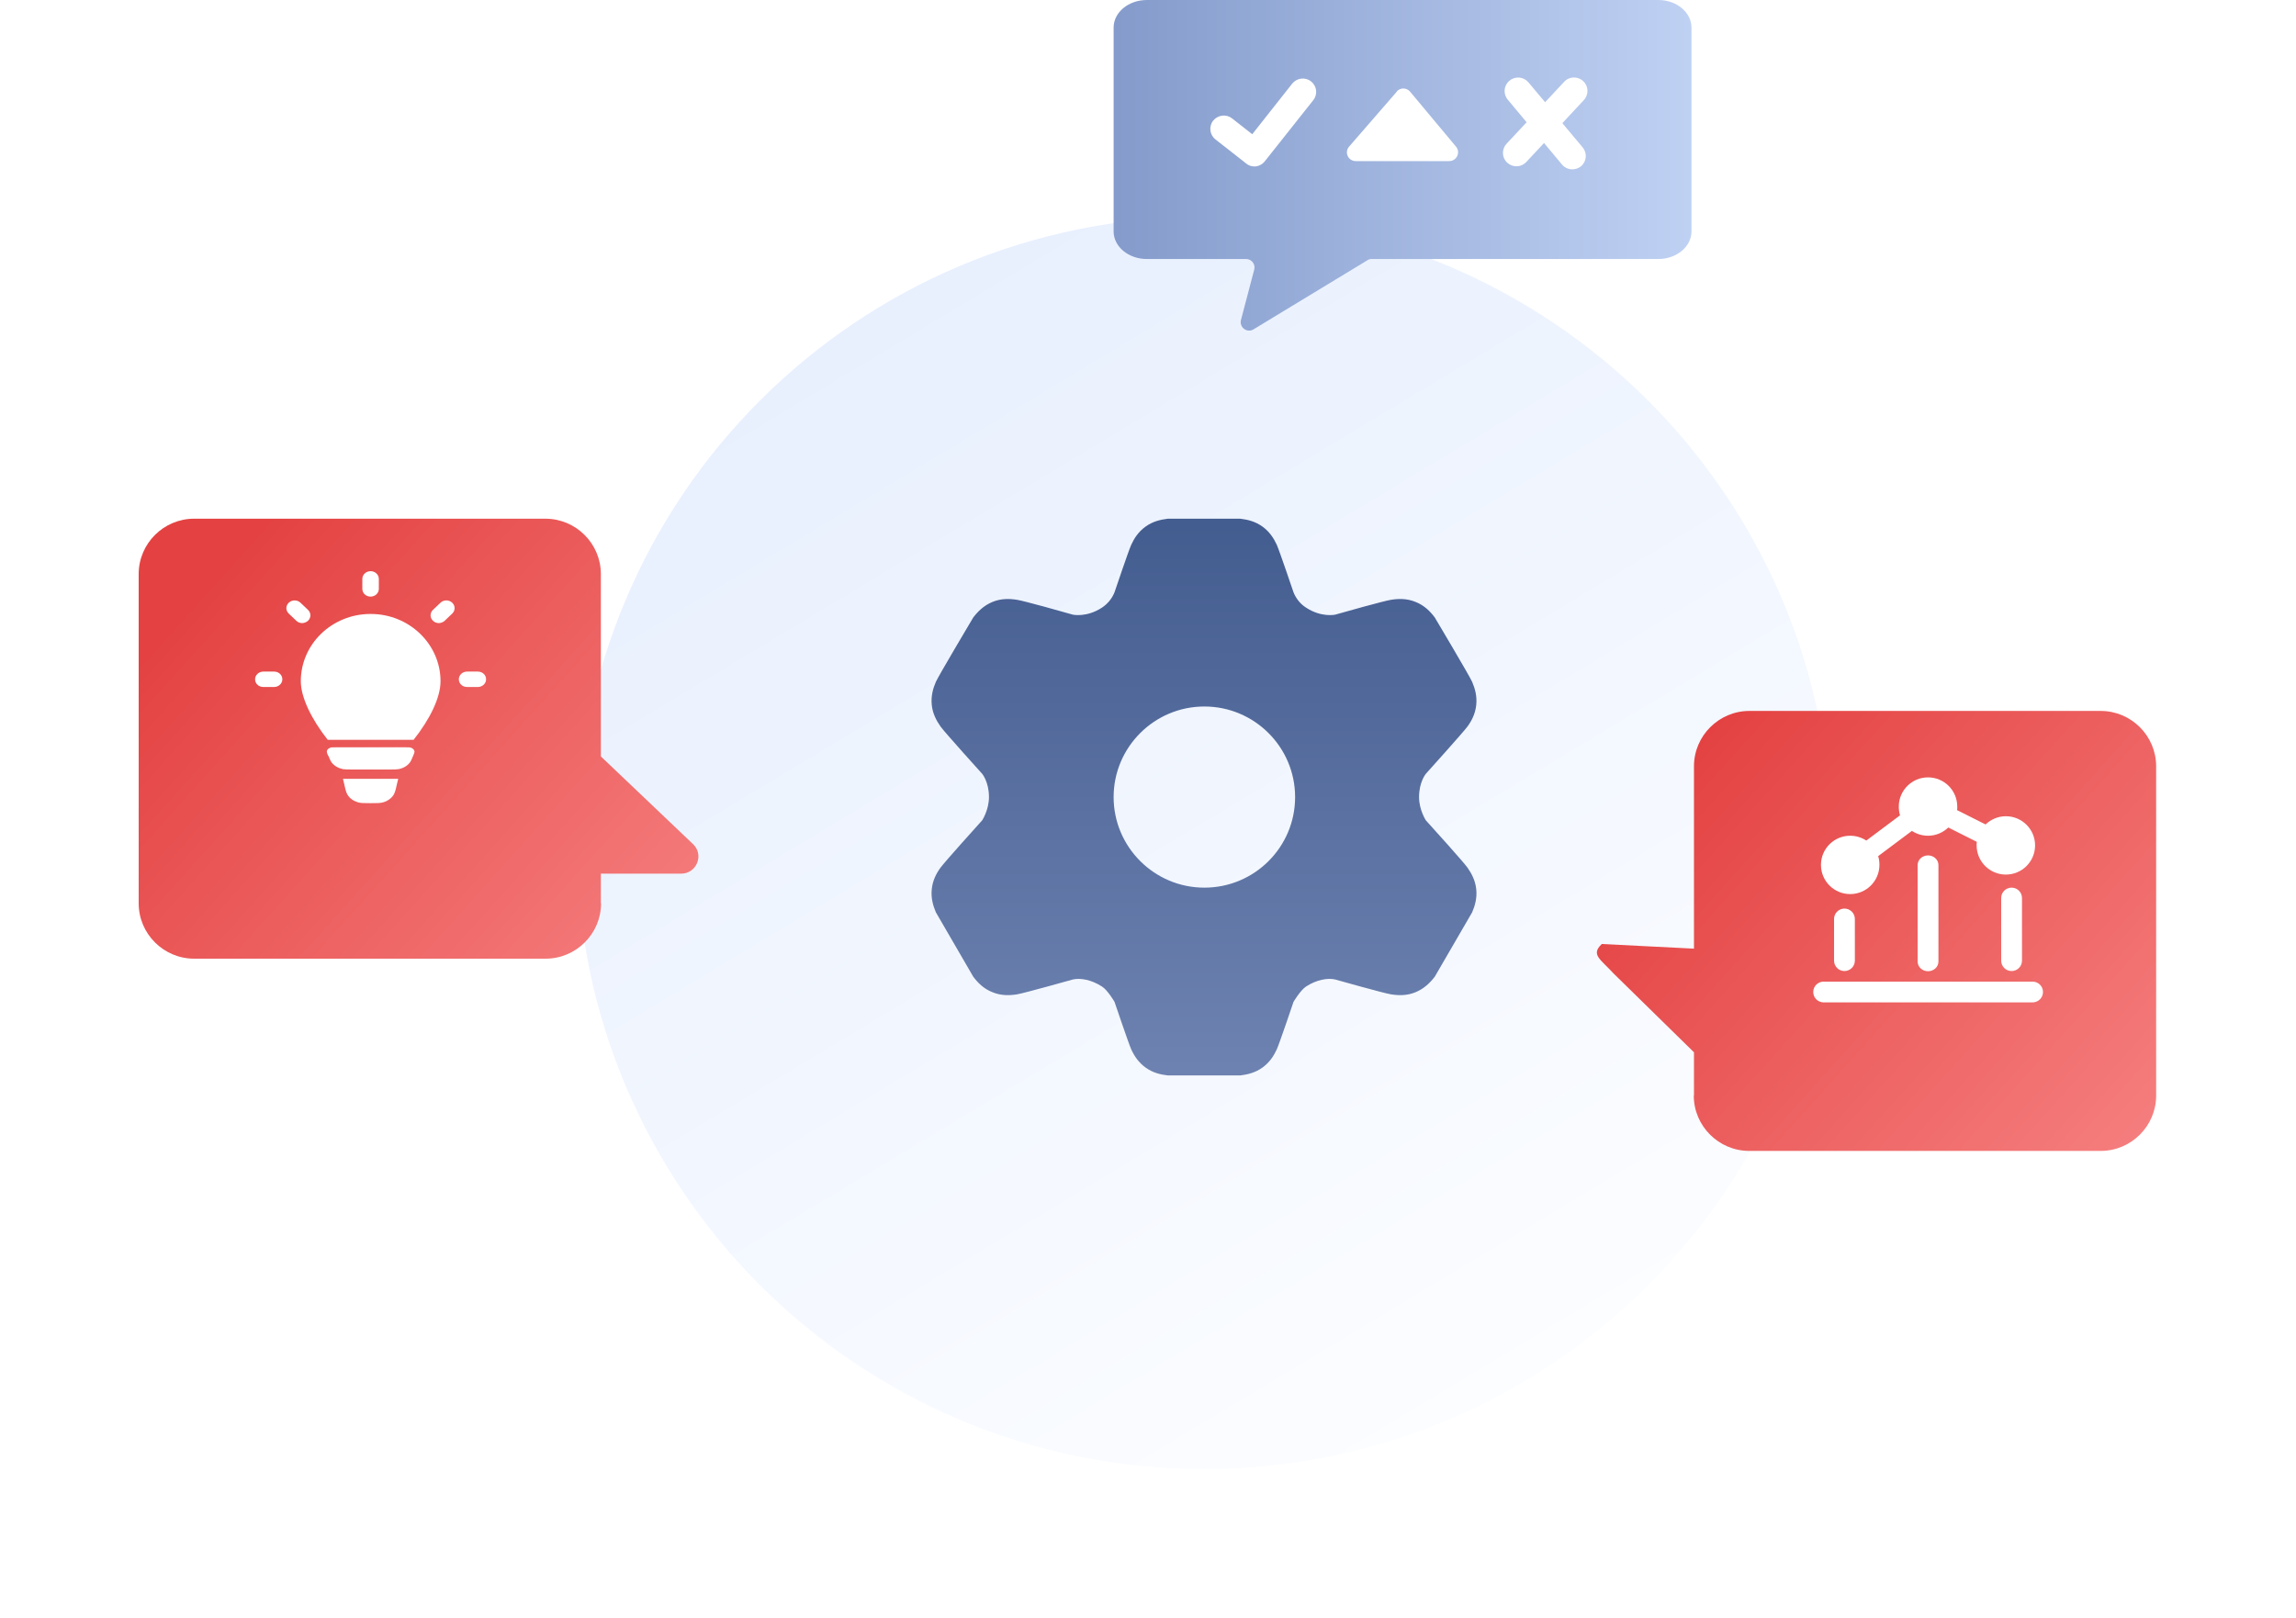
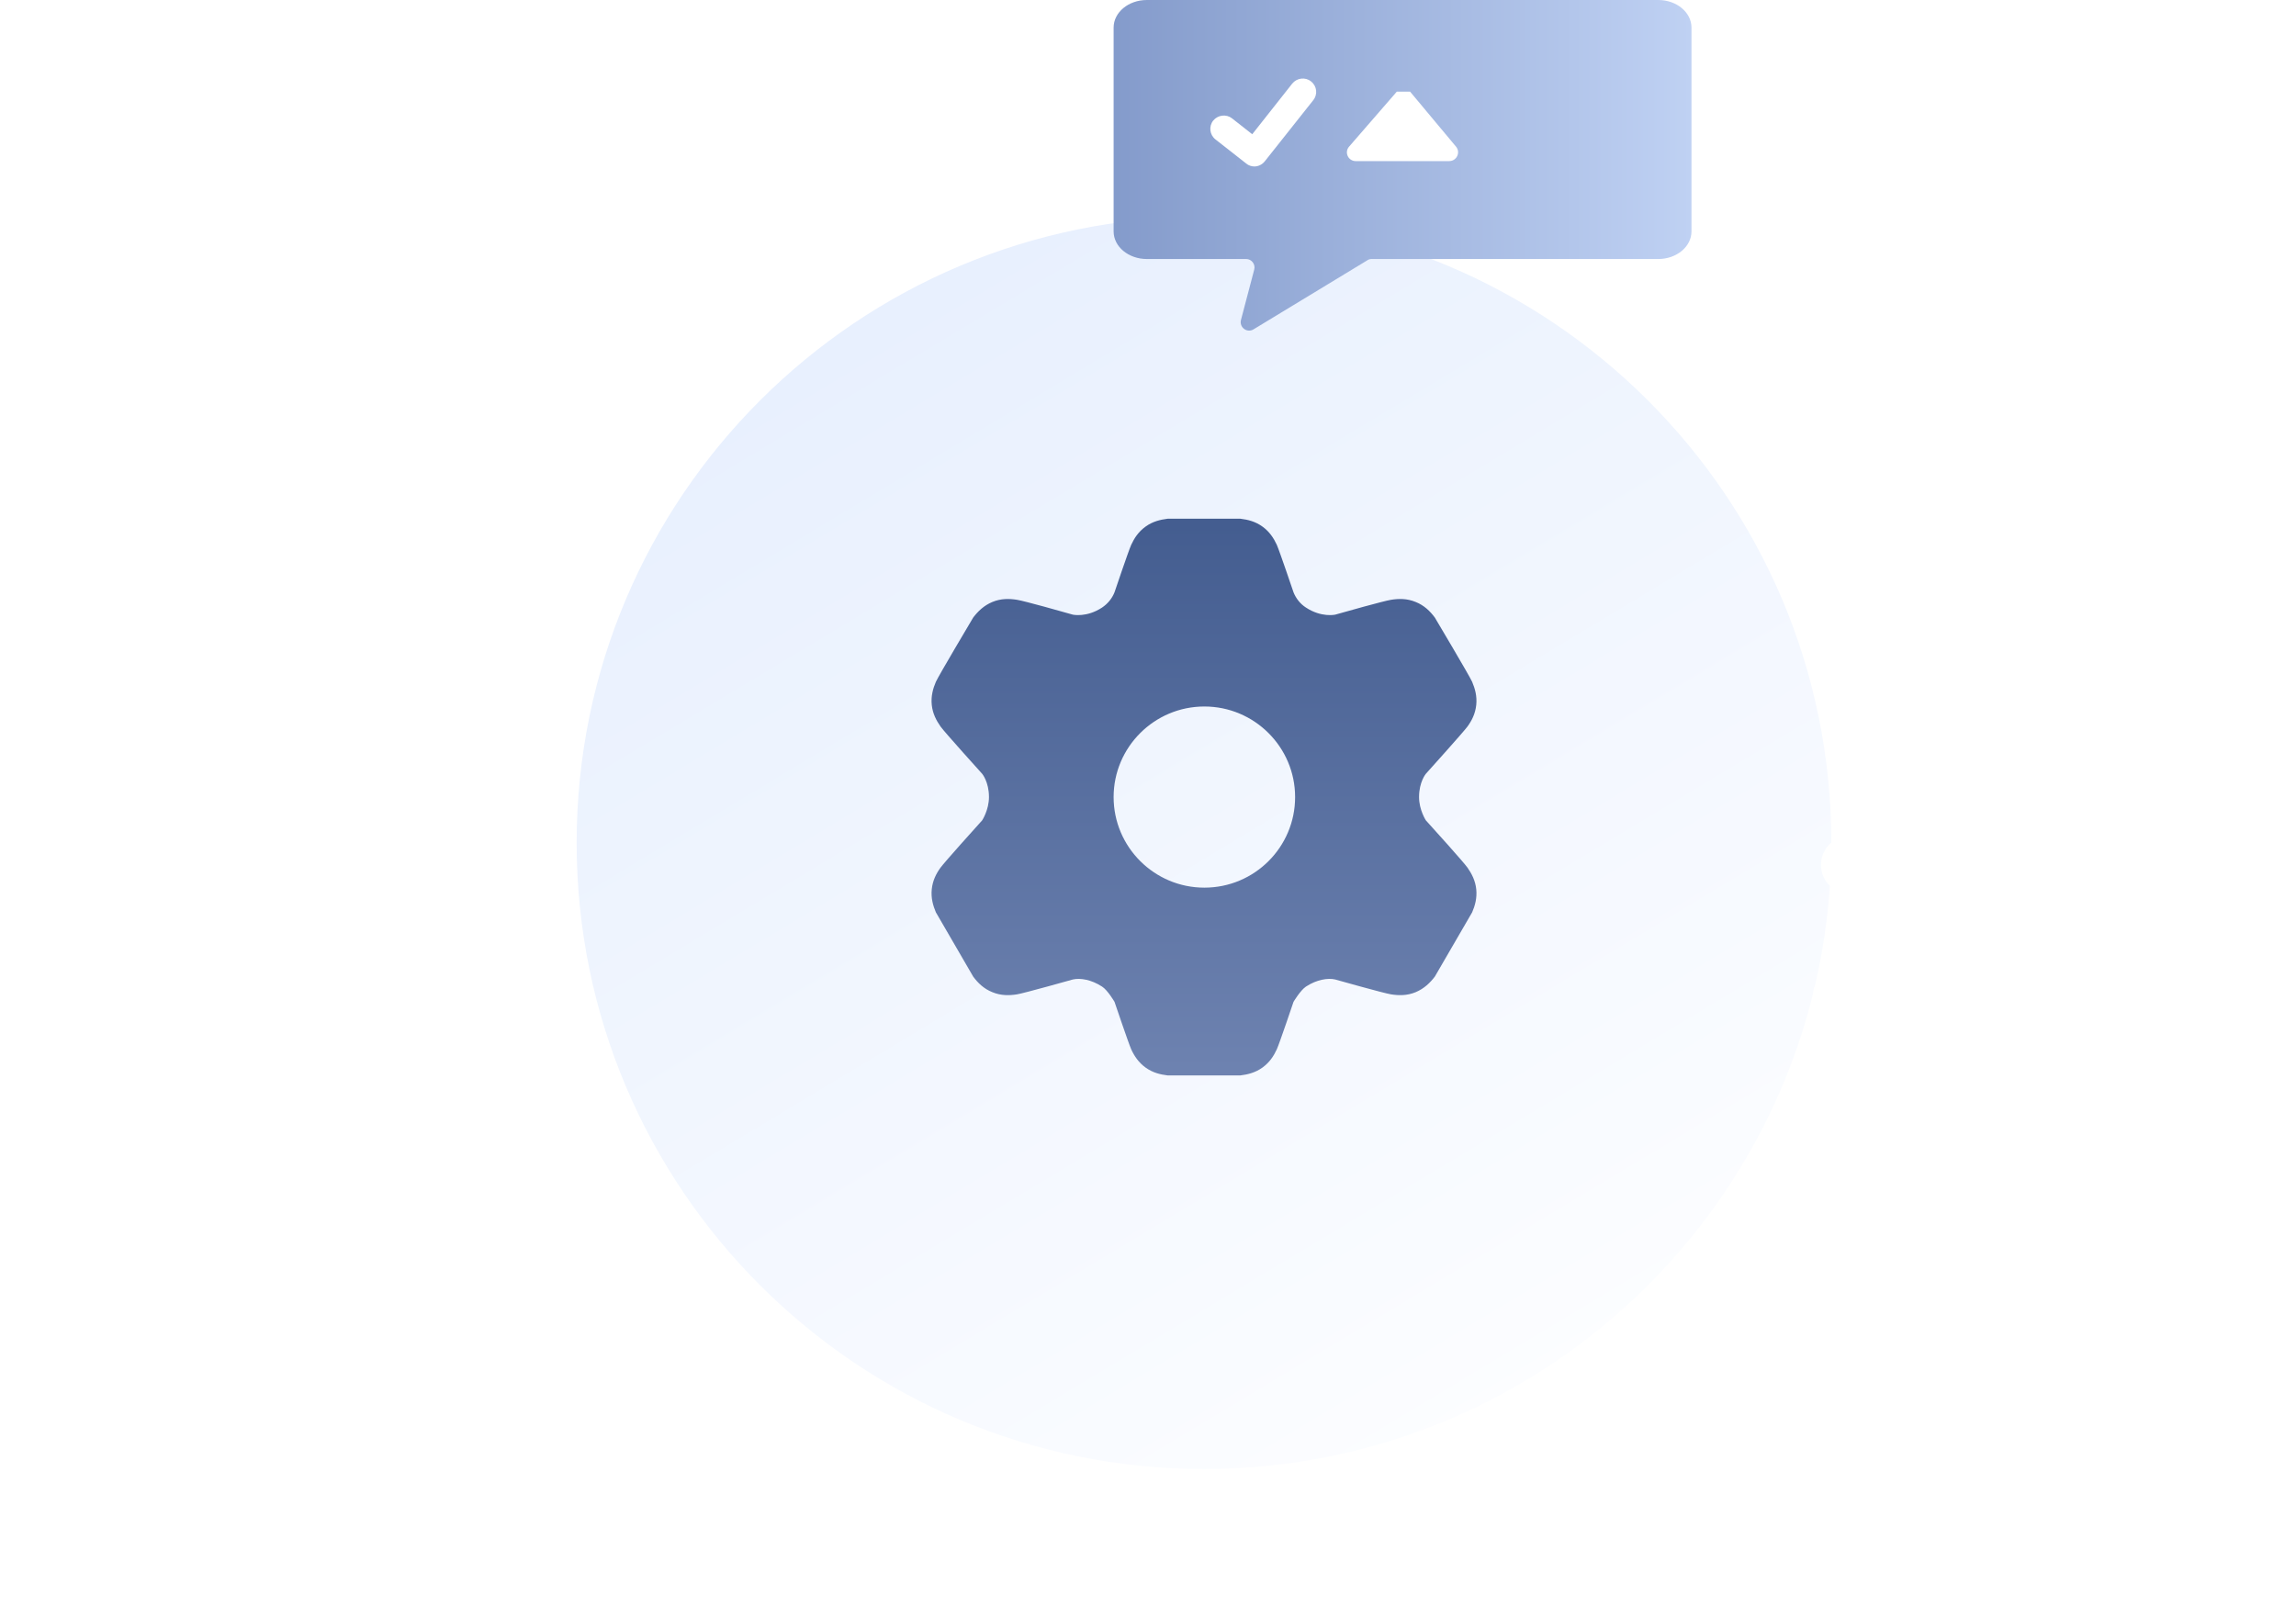
<svg xmlns="http://www.w3.org/2000/svg" fill="none" height="100%" overflow="visible" preserveAspectRatio="none" style="display: block;" viewBox="0 0 149 105" width="100%">
  <g id="Group">
    <g filter="url(#filter0_d_0_73)" id="Vector">
      <path d="M78.135 92.372C100.62 92.372 118.847 74.177 118.847 51.733C118.847 29.289 100.62 11.095 78.135 11.095C55.65 11.095 37.422 29.289 37.422 51.733C37.422 74.177 55.65 92.372 78.135 92.372Z" fill="url(#paint0_linear_0_73)" />
    </g>
    <path clip-rule="evenodd" d="M74.341 69.288C74.806 69.625 75.295 69.741 75.772 69.799H80.498C80.963 69.741 81.464 69.625 81.929 69.288C82.395 68.951 82.662 68.533 82.86 68.103C83.035 67.719 83.943 65.024 83.943 65.024C83.943 65.024 84.385 64.281 84.746 64.037C85.456 63.572 86.177 63.467 86.643 63.572C86.643 63.572 89.808 64.466 90.263 64.536C90.763 64.617 91.31 64.629 91.869 64.397C92.427 64.164 92.811 63.781 93.114 63.386L95.535 59.215C95.721 58.785 95.861 58.286 95.802 57.717C95.744 57.147 95.5 56.694 95.232 56.311C94.988 55.962 92.893 53.639 92.532 53.244C92.532 53.244 92.09 52.57 92.09 51.733C92.09 50.746 92.532 50.223 92.532 50.223C92.532 50.223 94.988 47.493 95.232 47.156C95.512 46.773 95.744 46.32 95.802 45.75C95.861 45.181 95.721 44.693 95.535 44.252C95.36 43.857 93.114 40.081 93.114 40.081C92.811 39.674 92.427 39.291 91.869 39.07C91.31 38.838 90.763 38.849 90.263 38.931C89.82 39.001 87.201 39.732 86.643 39.895C86.643 39.895 85.747 40.093 84.746 39.43C84.385 39.198 84.106 38.849 83.943 38.443C83.943 38.443 83.035 35.759 82.86 35.364C82.662 34.934 82.383 34.505 81.929 34.179C81.464 33.842 80.975 33.726 80.498 33.668H75.772C75.307 33.726 74.806 33.842 74.341 34.179C73.875 34.516 73.607 34.934 73.409 35.364C73.235 35.748 72.327 38.443 72.327 38.443C72.164 38.849 71.885 39.186 71.524 39.43C70.523 40.093 69.627 39.895 69.627 39.895C69.068 39.732 66.461 39.001 66.007 38.931C65.507 38.849 64.96 38.838 64.401 39.07C63.842 39.303 63.458 39.686 63.156 40.081C63.156 40.081 60.91 43.857 60.735 44.252C60.549 44.681 60.409 45.181 60.467 45.75C60.525 46.32 60.77 46.773 61.038 47.156C61.282 47.505 63.738 50.223 63.738 50.223C63.738 50.223 64.18 50.746 64.18 51.733C64.18 52.57 63.738 53.244 63.738 53.244C63.377 53.639 61.282 55.974 61.038 56.311C60.758 56.694 60.525 57.147 60.467 57.717C60.409 58.286 60.549 58.774 60.735 59.215L63.156 63.386C63.458 63.793 63.842 64.176 64.401 64.397C64.96 64.629 65.507 64.617 66.007 64.536C66.45 64.466 69.627 63.572 69.627 63.572C70.093 63.467 70.814 63.572 71.524 64.037C71.885 64.269 72.327 65.024 72.327 65.024C72.327 65.024 73.235 67.708 73.409 68.103C73.607 68.533 73.887 68.962 74.341 69.288ZM78.158 57.612C81.417 57.612 84.047 54.975 84.047 51.733C84.047 48.492 81.405 45.855 78.158 45.855C74.911 45.855 72.269 48.492 72.269 51.733C72.269 54.975 74.911 57.612 78.158 57.612Z" fill="url(#paint1_linear_0_73)" fill-rule="evenodd" id="Vector_2" />
    <g filter="url(#filter1_d_0_73)" id="Vector_3">
-       <path d="M38.993 55.648V53.731H44.207C45.208 53.731 45.709 52.511 44.975 51.814L38.993 46.122V34.283C38.993 32.308 37.375 30.694 35.397 30.694H12.596C10.618 30.694 9 32.308 9 34.283V55.66C9 57.635 10.618 59.25 12.596 59.25H35.408C37.387 59.25 39.005 57.635 39.005 55.66L38.993 55.648Z" fill="url(#paint2_linear_0_73)" />
-     </g>
+       </g>
    <g id="Group_2">
      <path d="M25.76 50.886L25.842 50.549H22.257L22.338 50.886C22.42 51.258 22.466 51.444 22.559 51.594C22.711 51.827 22.944 51.989 23.223 52.071C23.409 52.129 23.619 52.129 24.049 52.129C24.48 52.129 24.689 52.129 24.875 52.071C25.155 51.989 25.399 51.815 25.539 51.594C25.632 51.444 25.679 51.258 25.76 50.886Z" fill="white" id="Vector_4" />
      <path d="M24.049 39.849C21.547 39.849 19.521 41.8 19.521 44.217C19.521 45.262 20.22 46.691 21.267 48.016H26.842C27.89 46.691 28.588 45.286 28.588 44.217C28.588 41.812 26.563 39.849 24.06 39.849H24.049Z" fill="white" id="Vector_5" />
      <path d="M21.291 49.038C21.233 48.91 21.209 48.841 21.209 48.783C21.209 48.666 21.303 48.574 21.442 48.527C21.5 48.504 21.594 48.504 21.768 48.504H26.342C26.517 48.504 26.598 48.504 26.668 48.527C26.796 48.574 26.889 48.666 26.901 48.783C26.901 48.841 26.878 48.899 26.819 49.038C26.715 49.282 26.668 49.41 26.587 49.503C26.424 49.712 26.168 49.863 25.865 49.921C25.725 49.944 25.562 49.944 25.248 49.944H22.874C22.548 49.944 22.397 49.944 22.257 49.921C21.966 49.863 21.698 49.712 21.535 49.503C21.454 49.398 21.407 49.282 21.303 49.038H21.291Z" fill="white" id="Vector_6" />
-       <path d="M24.05 38.722C23.747 38.722 23.514 38.501 23.514 38.222V37.572C23.514 37.293 23.759 37.072 24.05 37.072C24.341 37.072 24.585 37.293 24.585 37.572V38.222C24.585 38.501 24.341 38.722 24.05 38.722Z" fill="white" id="Vector_7" />
      <path d="M31.009 44.589H30.311C30.009 44.589 29.776 44.368 29.776 44.089C29.776 43.81 30.02 43.589 30.311 43.589H31.009C31.312 43.589 31.545 43.81 31.545 44.089C31.545 44.368 31.3 44.589 31.009 44.589Z" fill="white" id="Vector_8" />
      <path d="M17.787 44.589H17.089C16.787 44.589 16.554 44.368 16.554 44.089C16.554 43.81 16.798 43.589 17.089 43.589H17.787C18.09 43.589 18.323 43.81 18.323 44.089C18.323 44.368 18.078 44.589 17.787 44.589Z" fill="white" id="Vector_9" />
      <path d="M28.483 40.442C28.344 40.442 28.204 40.395 28.099 40.291C27.89 40.093 27.89 39.779 28.099 39.582L28.588 39.117C28.798 38.92 29.135 38.92 29.345 39.117C29.554 39.315 29.554 39.628 29.345 39.826L28.856 40.291C28.751 40.384 28.611 40.442 28.472 40.442H28.483Z" fill="white" id="Vector_10" />
      <path d="M19.614 40.442C19.475 40.442 19.335 40.395 19.23 40.291L18.741 39.826C18.532 39.628 18.532 39.315 18.741 39.117C18.951 38.92 19.288 38.92 19.498 39.117L19.987 39.582C20.196 39.779 20.196 40.093 19.987 40.291C19.882 40.384 19.742 40.442 19.603 40.442H19.614Z" fill="white" id="Vector_11" />
    </g>
    <g filter="url(#filter2_d_0_73)" id="Vector_12">
-       <path d="M109.931 68.126V65.326L104.717 60.214C103.856 59.273 103.216 58.994 103.949 58.297L109.931 58.599V46.761C109.931 44.786 111.549 43.171 113.527 43.171H136.328C138.306 43.171 139.924 44.786 139.924 46.761V68.137C139.924 70.112 138.306 71.727 136.328 71.727H113.516C111.537 71.727 109.919 70.112 109.919 68.137L109.931 68.126Z" fill="url(#paint3_linear_0_73)" />
-     </g>
+       </g>
    <path clip-rule="evenodd" d="M119.697 58.971C120.069 58.971 120.372 59.273 120.372 59.645V62.351C120.372 62.723 120.069 63.025 119.697 63.025C119.324 63.025 119.022 62.723 119.022 62.351V59.645C119.022 59.273 119.324 58.971 119.697 58.971Z" fill="white" fill-rule="evenodd" id="Vector_13" />
-     <path clip-rule="evenodd" d="M125.121 55.52C125.493 55.52 125.796 55.799 125.796 56.147V62.409C125.796 62.758 125.493 63.037 125.121 63.037C124.749 63.037 124.446 62.758 124.446 62.409V56.147C124.446 55.799 124.749 55.52 125.121 55.52Z" fill="white" fill-rule="evenodd" id="Vector_14" />
    <path clip-rule="evenodd" d="M132.581 64.385C132.581 64.757 132.278 65.059 131.906 65.059H118.346C117.974 65.059 117.671 64.757 117.671 64.385C117.671 64.013 117.974 63.711 118.346 63.711H131.906C132.278 63.711 132.581 64.013 132.581 64.385Z" fill="white" fill-rule="evenodd" id="Vector_15" />
    <path clip-rule="evenodd" d="M130.543 57.611C130.916 57.611 131.218 57.913 131.218 58.285V62.351C131.218 62.723 130.916 63.025 130.543 63.025C130.171 63.025 129.868 62.723 129.868 62.351V58.285C129.868 57.913 130.171 57.611 130.543 57.611Z" fill="white" fill-rule="evenodd" id="Vector_16" />
    <path clip-rule="evenodd" d="M123.223 52.349C123.223 51.303 124.073 50.455 125.12 50.455C126.168 50.455 127.017 51.303 127.017 52.349C127.017 52.43 127.017 52.5 127.006 52.581L128.856 53.511C129.194 53.186 129.659 52.977 130.171 52.977C131.219 52.977 132.068 53.825 132.068 54.87C132.068 55.916 131.219 56.764 130.171 56.764C129.124 56.764 128.274 55.916 128.274 54.87C128.274 54.789 128.274 54.719 128.286 54.638L126.435 53.708C126.098 54.034 125.632 54.243 125.12 54.243C124.736 54.243 124.375 54.127 124.073 53.929L121.884 55.567C121.943 55.742 121.966 55.939 121.966 56.136C121.966 57.182 121.116 58.03 120.069 58.03C119.021 58.03 118.172 57.182 118.172 56.136C118.172 55.091 119.021 54.243 120.069 54.243C120.453 54.243 120.814 54.359 121.116 54.556L123.304 52.918C123.246 52.744 123.223 52.547 123.223 52.349Z" fill="white" fill-rule="evenodd" id="Vector_17" />
    <path d="M74.422 0H107.616C108.803 0 109.769 0.802 109.769 1.789V15.022C109.769 16.009 108.803 16.811 107.616 16.811H89.017C88.912 16.811 88.819 16.834 88.738 16.892L81.347 21.377C80.928 21.632 80.416 21.249 80.532 20.773L81.394 17.496C81.487 17.148 81.219 16.811 80.87 16.811H74.422C73.235 16.811 72.269 16.009 72.269 15.022V1.789C72.269 0.802 73.235 0 74.422 0Z" fill="url(#paint4_linear_0_73)" id="Vector_18" />
    <g id="Group_3">
      <path d="M81.416 10.805C81.23 10.805 81.032 10.746 80.881 10.619L78.879 9.05C78.495 8.748 78.437 8.202 78.728 7.83C79.03 7.459 79.577 7.389 79.95 7.679L81.265 8.713L83.86 5.426C84.163 5.054 84.71 4.984 85.082 5.286C85.466 5.588 85.525 6.134 85.222 6.506L82.08 10.468C81.905 10.688 81.649 10.805 81.393 10.805H81.416Z" fill="white" id="Vector_19" />
-       <path d="M90.647 5.948L87.551 9.515C87.225 9.887 87.492 10.456 87.981 10.456H94.045C94.534 10.456 94.802 9.887 94.487 9.515L91.508 5.948C91.287 5.681 90.868 5.669 90.635 5.948H90.647Z" fill="white" id="Vector_20" />
-       <path d="M101.4 7.982L102.785 6.495C103.111 6.146 103.099 5.589 102.739 5.263C102.389 4.938 101.831 4.95 101.505 5.31L100.271 6.634L99.189 5.345C98.874 4.973 98.327 4.926 97.955 5.24C97.582 5.554 97.536 6.1 97.85 6.472L99.072 7.935L97.769 9.329C97.443 9.678 97.454 10.236 97.815 10.561C97.978 10.712 98.199 10.793 98.409 10.793C98.642 10.793 98.874 10.7 99.049 10.514L100.201 9.283L101.365 10.677C101.54 10.886 101.784 10.991 102.04 10.991C102.238 10.991 102.436 10.921 102.599 10.793C102.971 10.48 103.018 9.934 102.704 9.562L101.4 8.005V7.982Z" fill="white" id="Vector_21" />
+       <path d="M90.647 5.948L87.551 9.515C87.225 9.887 87.492 10.456 87.981 10.456H94.045C94.534 10.456 94.802 9.887 94.487 9.515L91.508 5.948H90.647Z" fill="white" id="Vector_20" />
    </g>
  </g>
  <defs>
    <filter color-interpolation-filters="sRGB" filterUnits="userSpaceOnUse" height="99.111" id="filter0_d_0_73" width="99.259" x="28.506" y="5.15">
      <feFlood flood-opacity="0" result="BackgroundImageFix" />
      <feColorMatrix in="SourceAlpha" result="hardAlpha" type="matrix" values="0 0 0 0 0 0 0 0 0 0 0 0 0 0 0 0 0 0 127 0" />
      <feOffset dy="2.972" />
      <feGaussianBlur stdDeviation="4.458" />
      <feComposite in2="hardAlpha" operator="out" />
      <feColorMatrix type="matrix" values="0 0 0 0 0.232 0 0 0 0 0.411 0 0 0 0 0.746 0 0 0 0.35 0" />
      <feBlend in2="BackgroundImageFix" mode="multiply" result="effect1_dropShadow_0_73" />
      <feBlend in="SourceGraphic" in2="effect1_dropShadow_0_73" mode="normal" result="shape" />
    </filter>
    <filter color-interpolation-filters="sRGB" filterUnits="userSpaceOnUse" height="46.39" id="filter1_d_0_73" width="54.158" x="0.083" y="24.749">
      <feFlood flood-opacity="0" result="BackgroundImageFix" />
      <feColorMatrix in="SourceAlpha" result="hardAlpha" type="matrix" values="0 0 0 0 0 0 0 0 0 0 0 0 0 0 0 0 0 0 127 0" />
      <feOffset dy="2.972" />
      <feGaussianBlur stdDeviation="4.458" />
      <feComposite in2="hardAlpha" operator="out" />
      <feColorMatrix type="matrix" values="0 0 0 0 0.962 0 0 0 0 0.135 0 0 0 0 0.135 0 0 0 0.35 0" />
      <feBlend in2="BackgroundImageFix" mode="multiply" result="effect1_dropShadow_0_73" />
      <feBlend in="SourceGraphic" in2="effect1_dropShadow_0_73" mode="normal" result="shape" />
    </filter>
    <filter color-interpolation-filters="sRGB" filterUnits="userSpaceOnUse" height="46.39" id="filter2_d_0_73" width="54.13" x="94.712" y="37.226">
      <feFlood flood-opacity="0" result="BackgroundImageFix" />
      <feColorMatrix in="SourceAlpha" result="hardAlpha" type="matrix" values="0 0 0 0 0 0 0 0 0 0 0 0 0 0 0 0 0 0 127 0" />
      <feOffset dy="2.972" />
      <feGaussianBlur stdDeviation="4.458" />
      <feComposite in2="hardAlpha" operator="out" />
      <feColorMatrix type="matrix" values="0 0 0 0 0.962 0 0 0 0 0.135 0 0 0 0 0.135 0 0 0 0.35 0" />
      <feBlend in2="BackgroundImageFix" mode="multiply" result="effect1_dropShadow_0_73" />
      <feBlend in="SourceGraphic" in2="effect1_dropShadow_0_73" mode="normal" result="shape" />
    </filter>
    <linearGradient gradientUnits="userSpaceOnUse" id="paint0_linear_0_73" x1="41.522" x2="96.418" y1="12.642" y2="103.938">
      <stop stop-color="#E5EEFE" />
      <stop offset="1" stop-color="white" />
    </linearGradient>
    <linearGradient gradientUnits="userSpaceOnUse" id="paint1_linear_0_73" x1="78.135" x2="78.135" y1="11.92" y2="76.107">
      <stop stop-color="#2A467C" />
      <stop offset="1" stop-color="#7589B6" />
    </linearGradient>
    <linearGradient gradientUnits="userSpaceOnUse" id="paint2_linear_0_73" x1="16.063" x2="45.623" y1="32.169" y2="58.759">
      <stop stop-color="#E44242" />
      <stop offset="1" stop-color="#F67F7F" />
    </linearGradient>
    <linearGradient gradientUnits="userSpaceOnUse" id="paint3_linear_0_73" x1="110.685" x2="140.243" y1="44.646" y2="71.213">
      <stop stop-color="#E44242" />
      <stop offset="1" stop-color="#F67F7F" />
    </linearGradient>
    <linearGradient gradientUnits="userSpaceOnUse" id="paint4_linear_0_73" x1="72.281" x2="109.757" y1="10.735" y2="10.735">
      <stop stop-color="#849BCB" />
      <stop offset="1" stop-color="#BFD1F3" />
    </linearGradient>
  </defs>
</svg>